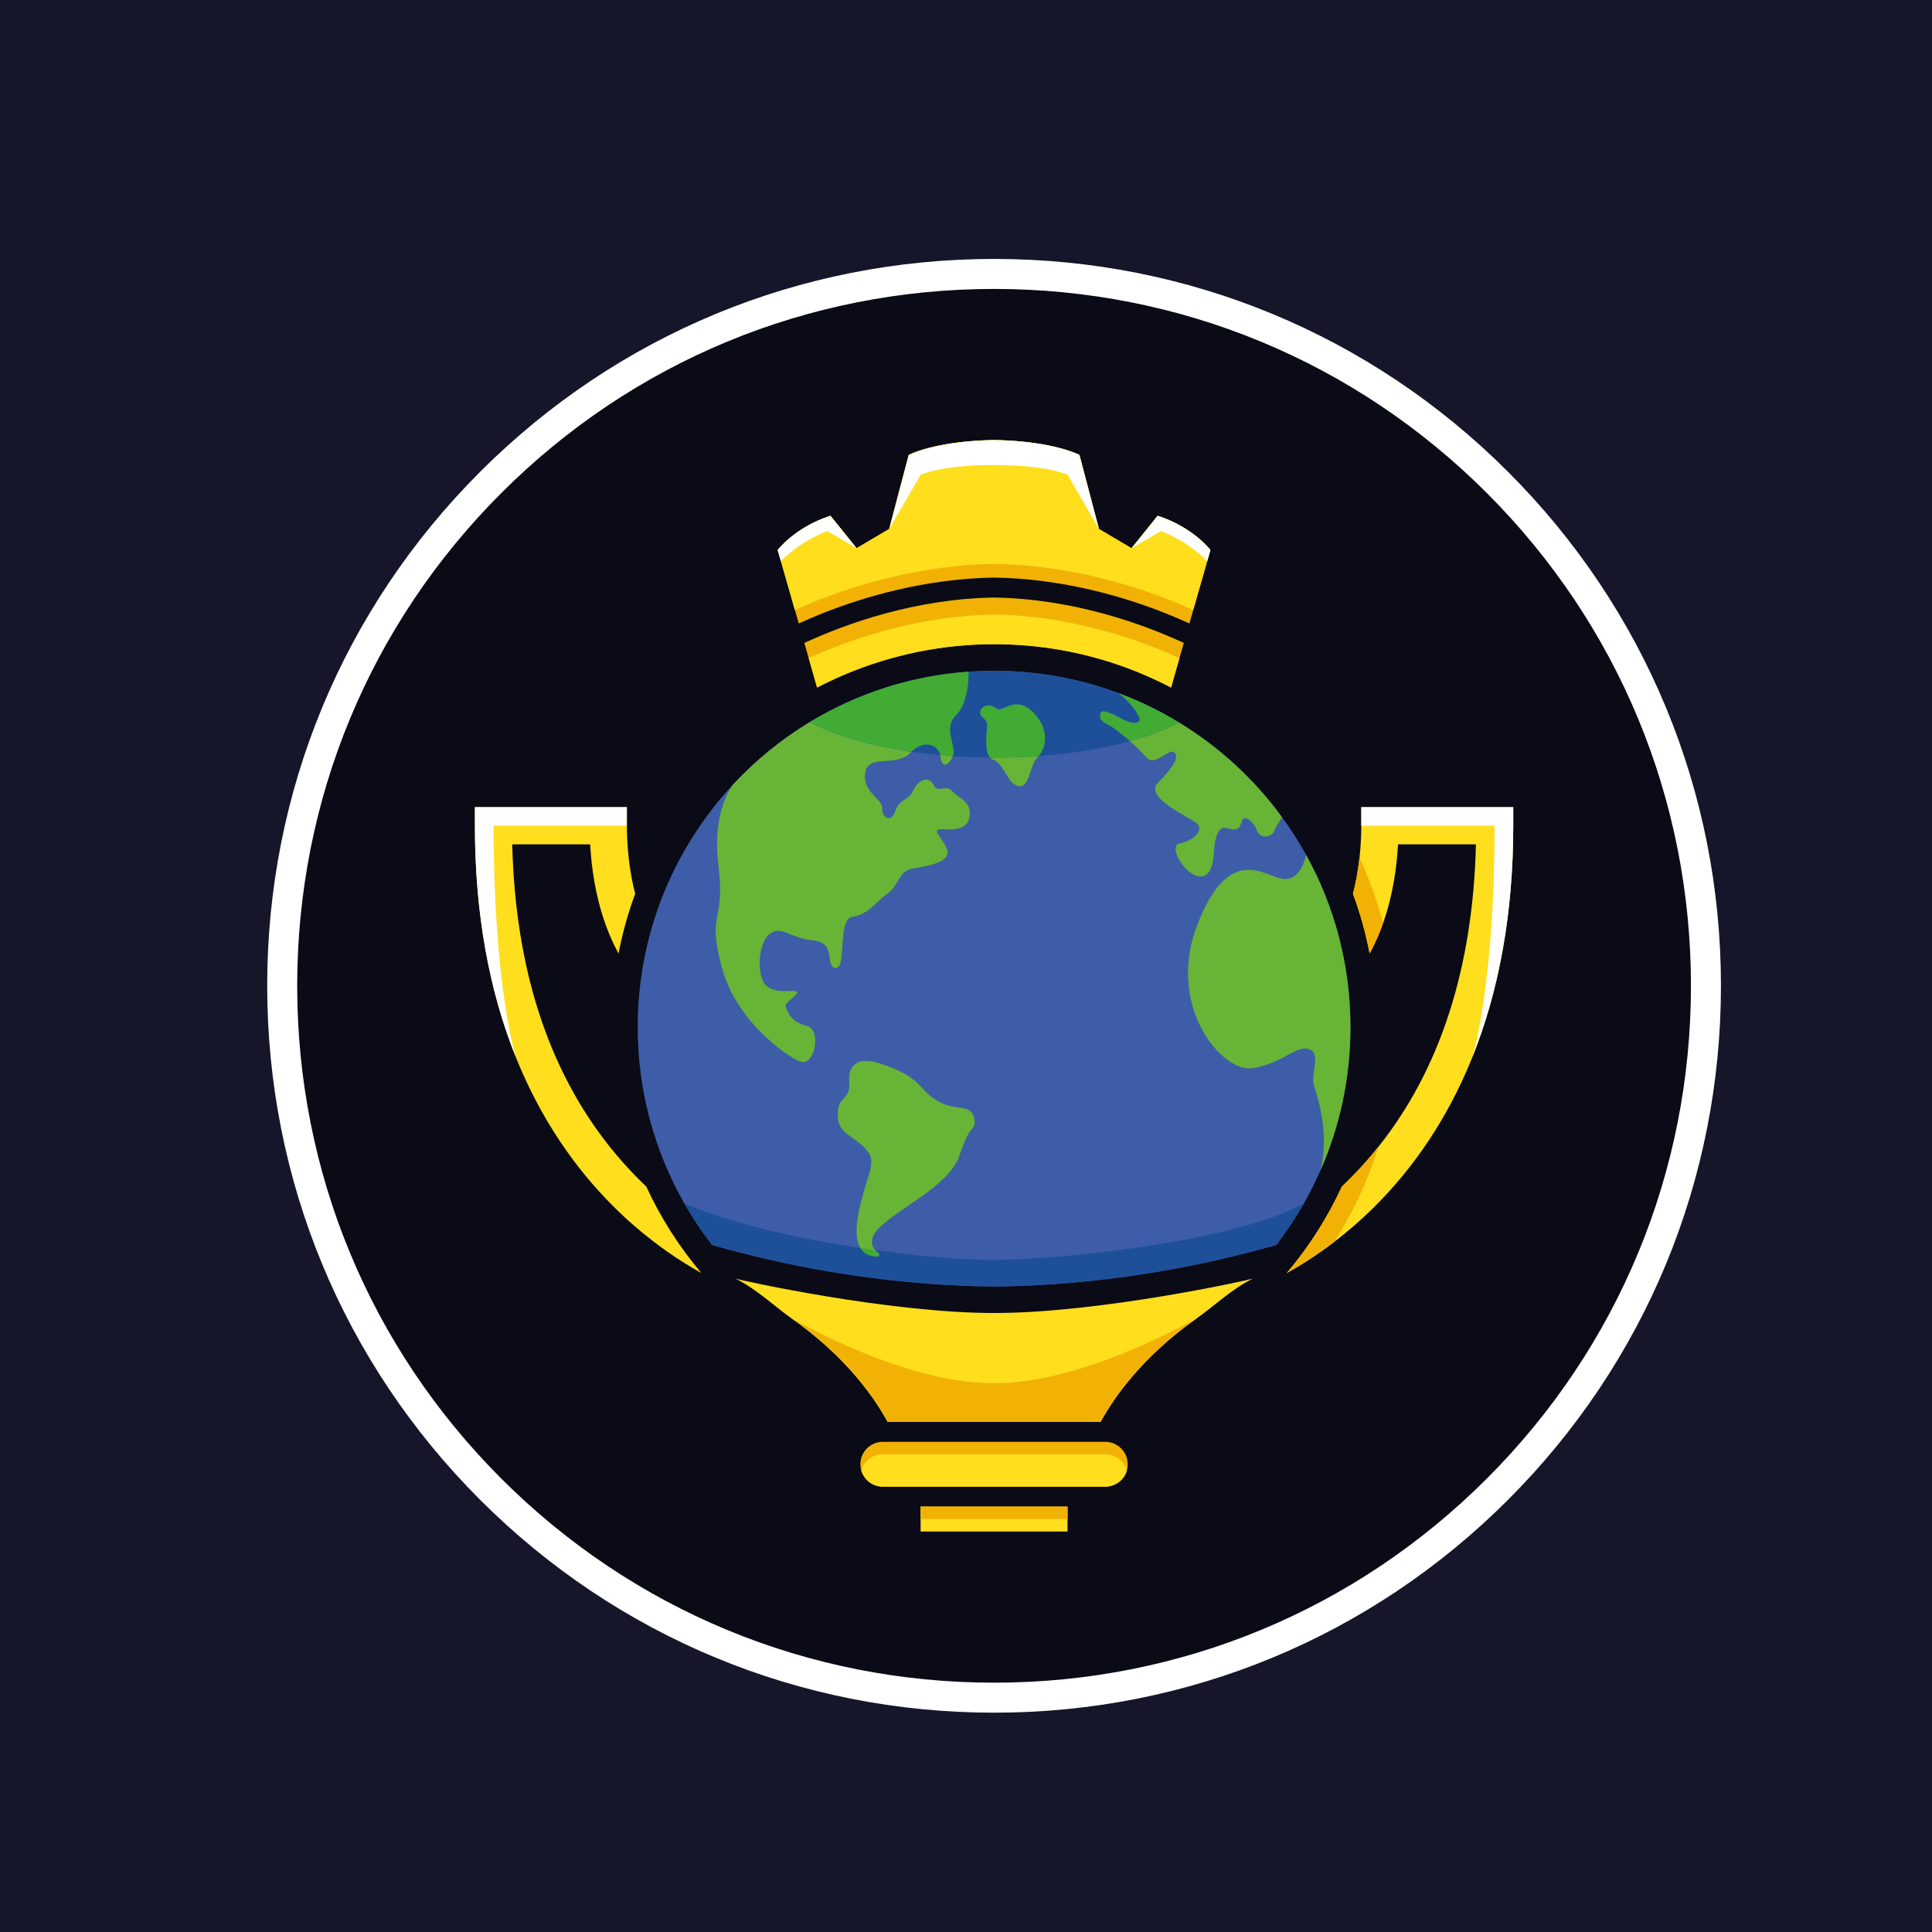
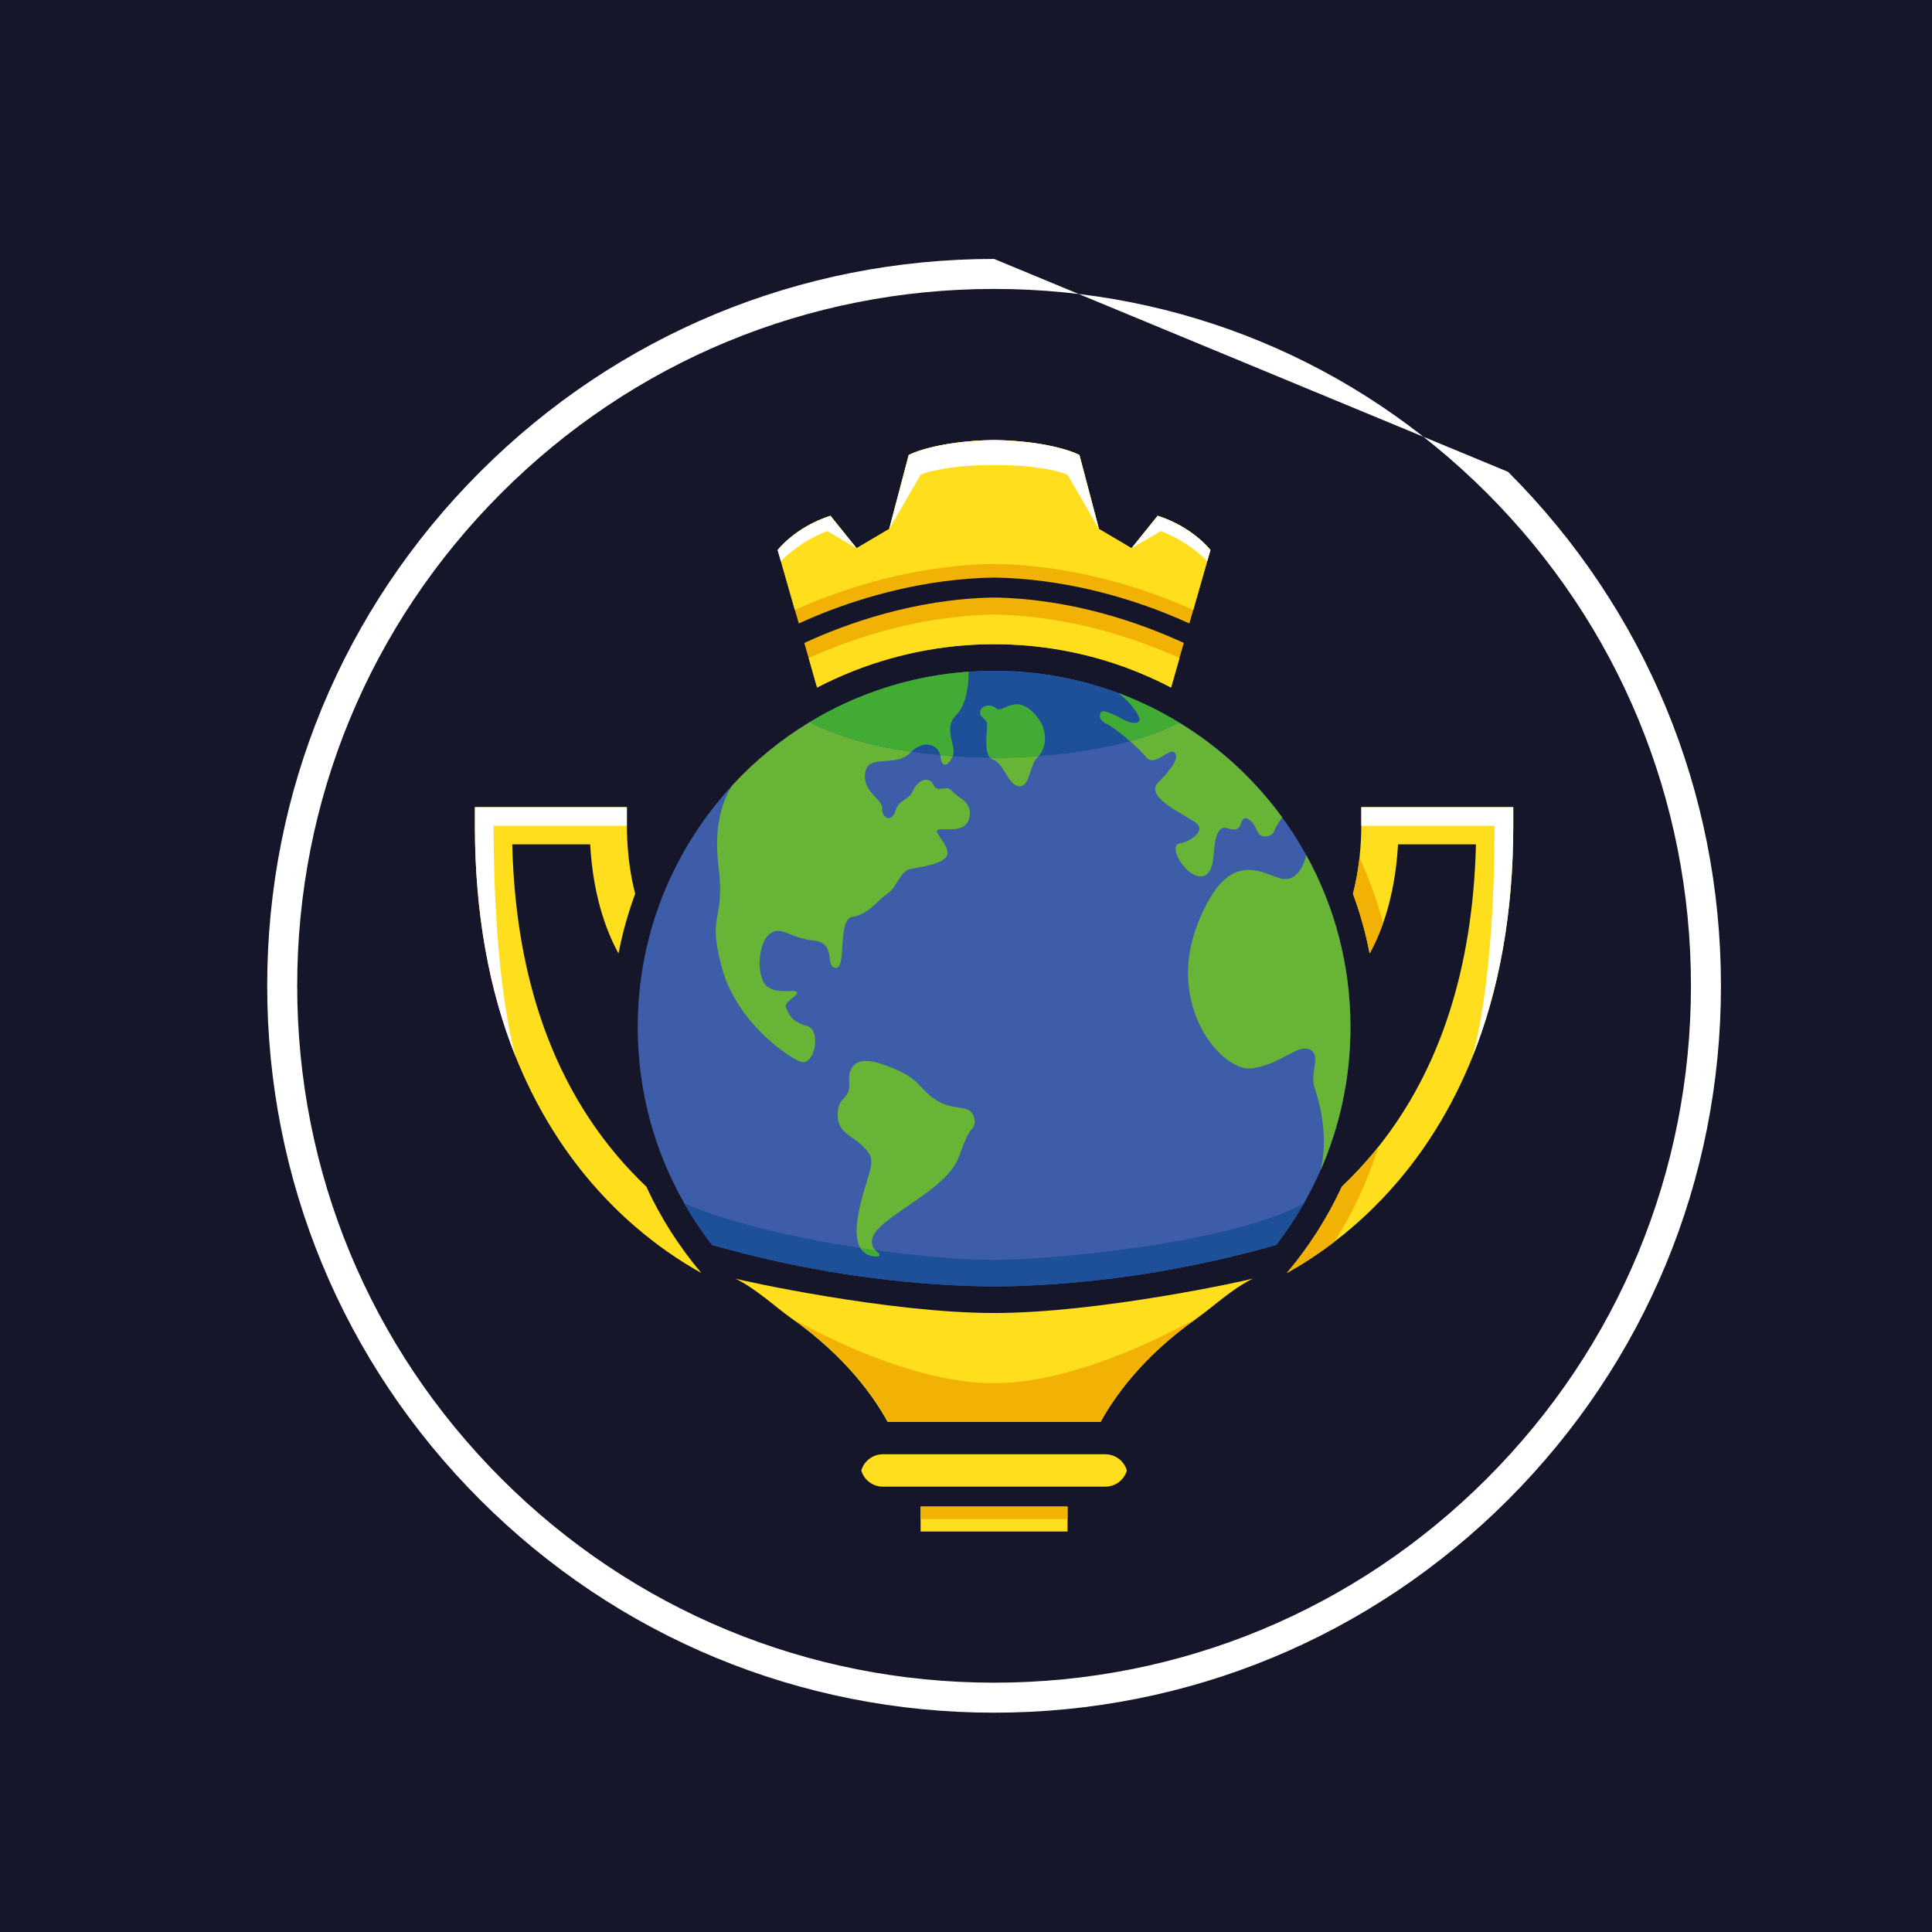
<svg xmlns="http://www.w3.org/2000/svg" id="Livello_1" data-name="Livello 1" viewBox="0 0 512 512">
  <defs>
    <style>
      .cls-1 {
        fill: #68b437;
      }

      .cls-2 {
        fill: #ffde1d;
      }

      .cls-3 {
        fill: #0a0b16;
      }

      .cls-4 {
        fill: #41ab34;
      }

      .cls-5 {
        fill: #f1b205;
      }

      .cls-6 {
        fill: #fff;
      }

      .cls-7 {
        fill: #3e5da8;
      }

      .cls-8 {
        fill: #16162a;
      }

      .cls-9 {
        fill: #1e509a;
      }
    </style>
  </defs>
  <rect class="cls-8" width="512" height="512" />
  <g>
-     <path class="cls-3" d="M263.44,73.11c-50.26,0-97.5,19.57-133.04,55.11-35.54,35.54-55.11,82.78-55.11,133.04s19.57,97.5,55.11,133.04c35.54,35.54,82.78,55.11,133.04,55.11s97.5-19.57,133.04-55.11c35.54-35.54,55.11-82.78,55.11-133.04s-19.57-97.5-55.11-133.04c-35.54-35.54-82.78-55.11-133.04-55.11h0Z" />
    <rect class="cls-2" x="243.97" y="399.26" width="38.94" height="6.61" />
-     <path class="cls-5" d="M298.87,388.04c0,.43-.05.86-.14,1.27-.03.13-.06.26-.1.38-.71,2.48-3,4.29-5.71,4.29h-58.96c-2.71,0-5-1.81-5.71-4.29-.04-.12-.07-.25-.1-.38-.09-.41-.14-.84-.14-1.27,0-1.64.67-3.13,1.74-4.2s2.56-1.74,4.2-1.74h58.96c1.64,0,3.13.67,4.2,1.74s1.74,2.56,1.74,4.2Z" />
    <path class="cls-2" d="M298.63,389.69c-.71,2.48-3,4.29-5.71,4.29h-58.96c-2.71,0-5-1.81-5.71-4.29.28-.98.8-1.85,1.51-2.55,1.07-1.07,2.56-1.74,4.2-1.74h58.96c1.64,0,3.13.67,4.2,1.74.7.7,1.23,1.57,1.51,2.55h0Z" />
    <path class="cls-5" d="M313.72,170.39l-1.15,3.99-2.23,7.82c-3.75-1.96-7.62-3.68-11.57-5.15l-1.19-.44h-.02c-10.93-3.91-22.4-5.89-34.13-5.89-2.41,0-4.86.08-7.26.26-13.8.98-27.38,4.84-39.64,11.22l-2.23-7.82-1.15-3.99c10.97-5.07,29.22-11.69,50.29-12.04,21.07.35,39.31,6.97,50.29,12.04h0Z" />
    <path class="cls-5" d="M320.77,145.75l-.84,2.93-3.71,12.97-1.02,3.57c-2.03-.92-4.27-1.88-6.71-2.85-10.44-4.12-26.61-9.02-45.05-9.31-18.44.3-34.61,5.19-45.05,9.31-2.45.96-4.69,1.93-6.71,2.85l-1.02-3.57-3.71-12.97-.84-2.93s4.59-6.05,13.98-9.07l6.93,8.6,8.64-5.11,5.17-19.6s.03-.01.09-.05c.03-.01.06-.03.1-.05.17-.08.47-.22.89-.39.07-.03.15-.06.23-.1.39-.16.88-.34,1.47-.53.14-.05.28-.09.43-.14.28-.09.58-.18.89-.27.2-.06.41-.12.62-.17.13-.04.26-.07.39-.1.21-.06.41-.11.63-.17.71-.18,1.5-.36,2.35-.53.13-.03.27-.05.41-.08.45-.09.91-.17,1.4-.26.16-.03.32-.06.48-.08.98-.16,2.04-.31,3.17-.45.33-.04.67-.08,1.02-.11.8-.08,1.65-.16,2.53-.23.08,0,.17-.01.25-.02.56-.05,1.15-.08,1.74-.11,1.12-.06,2.3-.1,3.53-.12,1.24.02,2.41.06,3.53.12.6.03,1.18.06,1.74.11.08,0,.17.01.25.02.88.06,1.72.14,2.53.23.34.03.68.07,1.02.11,1.13.14,2.19.28,3.17.45.16.03.32.05.48.08.49.08.95.17,1.4.26.14.03.27.05.41.08.85.17,1.64.35,2.35.53.22.06.43.11.63.17.14.03.26.06.39.1.21.06.42.12.62.17.32.09.62.18.89.27.15.05.29.09.43.14.58.19,1.07.38,1.47.53.08.03.16.06.23.1.43.17.72.31.89.39.04.02.07.03.1.05.06.03.09.05.09.05l5.17,19.6,8.64,5.11,6.93-8.6c9.39,3.02,13.98,9.07,13.98,9.07h-.04Z" />
    <path class="cls-2" d="M320.77,145.75l-.84,2.93-3.71,12.97c-1.87-.84-3.92-1.71-6.12-2.58-10.81-4.27-27.56-9.34-46.67-9.63-19.11.3-35.85,5.36-46.67,9.63-2.2.87-4.25,1.74-6.12,2.58l-3.71-12.97-.84-2.93s4.59-6.05,13.98-9.07l6.93,8.6,8.64-5.11,5.17-19.6s.03-.01.09-.05c.03-.01.06-.03.1-.05.17-.08.47-.22.89-.39.07-.03.15-.06.23-.1.39-.16.88-.34,1.47-.53.14-.05.28-.09.43-.14.28-.09.58-.18.89-.27.2-.06.41-.12.62-.17.13-.04.26-.07.39-.1.21-.06.41-.11.63-.17.71-.18,1.5-.36,2.35-.53.13-.03.27-.05.41-.08.45-.09.91-.17,1.4-.26.16-.03.32-.06.48-.08.98-.16,2.04-.31,3.17-.45.33-.04.67-.08,1.02-.11.8-.08,1.65-.16,2.53-.23.08,0,.17-.01.25-.02.57-.05,1.15-.08,1.74-.11,1.12-.06,2.3-.1,3.53-.12,1.24.02,2.41.06,3.53.12.6.03,1.18.06,1.74.11.08,0,.17.01.25.02.88.06,1.72.14,2.53.23.34.03.68.07,1.02.11,1.13.14,2.19.28,3.17.45.16.03.32.05.48.08.49.08.95.17,1.4.26.14.03.27.05.41.08.85.17,1.64.35,2.35.53.22.06.43.11.63.17.14.03.26.06.39.1.21.06.42.12.62.17.32.09.62.18.89.27.15.05.29.09.43.14.58.19,1.07.38,1.47.53.08.03.16.06.23.1.43.17.72.31.89.39.04.02.07.03.1.05.06.03.09.05.09.05l5.17,19.6,8.64,5.11,6.93-8.6c9.39,3.02,13.98,9.07,13.98,9.07h-.04Z" />
    <rect class="cls-5" x="243.97" y="399.26" width="38.94" height="3.3" />
    <path class="cls-2" d="M312.58,174.38l-2.23,7.82c-3.75-1.96-7.62-3.68-11.57-5.15l-1.19-.44h-.02c-10.93-3.91-22.4-5.89-34.13-5.89-2.41,0-4.86.08-7.26.26-13.8.98-27.38,4.84-39.64,11.22l-2.23-7.82c11.08-4.99,28.79-11.18,49.14-11.52,20.35.34,38.07,6.53,49.14,11.52h0Z" />
    <g>
      <path class="cls-6" d="M227.01,145.29l-7.76-4.54c-7.47,2.78-12.31,7.95-12.31,7.95l-.84-2.93s4.59-6.05,13.98-9.07l6.93,8.6h0Z" />
      <path class="cls-6" d="M299.87,145.29l7.76-4.54c7.47,2.78,12.31,7.95,12.31,7.95l.84-2.93s-4.59-6.05-13.98-9.07l-6.93,8.6h0Z" />
    </g>
    <path class="cls-6" d="M291.23,140.18l-8.31-14.37s-5.39-2.58-19.47-2.58-19.47,2.58-19.47,2.58l-8.31,14.37,5.17-19.6s6.82-3.69,22.61-3.95c15.8.26,22.61,3.95,22.61,3.95l5.17,19.6Z" />
    <path class="cls-2" d="M185.9,337.38c-2.78-1.55-5.84-3.42-9.07-5.69-1.17-.82-2.36-1.69-3.57-2.62-3.44-2.63-7.03-5.7-10.6-9.26-10.73-10.66-19.26-23.51-25.38-38.22-.17-.4-.33-.8-.49-1.2,0,0,0-.02-.01-.04-7.24-17.94-10.92-38.63-10.92-61.51v-4.93h40.27v4.93c0,2.11.1,5.06.47,8.45.11,1,.25,2.03.41,3.09.32,2.07.74,4.26,1.32,6.48-1.9,5.12-3.37,10.41-4.42,15.82-.98-1.79-1.84-3.63-2.59-5.48-.35-.87-.68-1.73-.98-2.6-2.6-7.37-3.61-14.83-3.94-20.84h-20.65c.79,32.71,9.46,59.59,25.83,80.13.89,1.12,1.81,2.23,2.75,3.31,1.56,1.8,3.19,3.55,4.87,5.24.69.7,1.39,1.37,2.08,2.03,3.77,8.19,8.66,15.89,14.59,22.9h.01Z" />
    <path class="cls-6" d="M166.13,218.84h-35.32c0,41.54,5.52,60.1,5.95,61.48-7.24-17.93-10.91-38.61-10.91-61.48v-4.93h40.27v4.93Z" />
    <path class="cls-2" d="M340.99,337.38c2.78-1.55,5.84-3.42,9.07-5.69,1.17-.82,2.36-1.69,3.57-2.62,3.44-2.63,7.03-5.7,10.6-9.26,10.73-10.66,19.26-23.51,25.38-38.22.17-.4.33-.8.49-1.2,0,0,0-.02.01-.04,7.24-17.94,10.92-38.63,10.92-61.51v-4.93h-40.27v4.93c0,2.11-.1,5.06-.47,8.45-.11,1-.25,2.03-.41,3.09-.32,2.07-.74,4.26-1.32,6.48,1.9,5.12,3.37,10.41,4.42,15.82.98-1.79,1.84-3.63,2.59-5.48.35-.87.68-1.73.98-2.6,2.6-7.37,3.61-14.83,3.94-20.84h20.65c-.79,32.71-9.46,59.59-25.83,80.13-.89,1.12-1.81,2.23-2.75,3.31-1.56,1.8-3.19,3.55-4.87,5.24-.69.7-1.39,1.37-2.08,2.03-3.77,8.19-8.66,15.89-14.59,22.9h-.01Z" />
    <path class="cls-6" d="M360.75,218.84h35.32c0,41.54-5.52,60.1-5.95,61.48,7.24-17.93,10.91-38.61,10.91-61.48v-4.93h-40.27v4.93h0Z" />
    <path class="cls-5" d="M362.95,252.68c.98-1.79,1.84-3.63,2.59-5.48.35-.87.68-1.73.98-2.6-1.58-5.95-3.66-11.74-6.25-17.31-.11,1-.25,2.03-.41,3.09-.32,2.07-.74,4.26-1.32,6.48,1.9,5.12,3.37,10.41,4.42,15.82h0Z" />
    <path class="cls-5" d="M340.99,337.38c2.78-1.55,5.84-3.42,9.07-5.69,1.17-.82,2.36-1.69,3.57-2.62,5-7.87,8.91-16.32,11.66-25.18-.89,1.12-1.81,2.23-2.75,3.31-1.56,1.8-3.19,3.55-4.87,5.24-.69.7-1.39,1.37-2.08,2.03-3.77,8.19-8.66,15.89-14.59,22.9Z" />
    <path class="cls-7" d="M357.88,272.21c0,13.52-2.84,26.37-7.96,38-1.3,2.97-2.76,5.85-4.34,8.64-2.21,3.87-4.67,7.58-7.39,11.08-20.33,5.79-41.25,9.39-62.39,10.6-4.25.25-8.42.38-12.35.38s-8.11-.14-12.35-.38c-21.15-1.2-42.06-4.81-62.4-10.6-2.71-3.51-5.19-7.21-7.39-11.09-7.83-13.76-12.31-29.68-12.31-46.64,0-24.76,9.53-47.3,25.13-64.14,6-6.49,12.9-12.13,20.5-16.72,12.43-7.52,26.74-12.26,42.05-13.34,2.24-.16,4.49-.24,6.77-.24,11.57,0,22.65,2.08,32.89,5.89h0c5.66,2.1,11.06,4.73,16.15,7.83,10.68,6.51,19.97,15.06,27.31,25.14,2.32,3.18,4.45,6.51,6.36,9.96,7.48,13.52,11.73,29.07,11.73,45.62Z" />
    <path class="cls-1" d="M256.84,216.91c-1.17,4.49-8.05,2.08-8.5,3.18-.44,1.09,3.96,4.75,2.45,6.92-1.51,2.18-6.67,2.67-9.54,3.3s-3.52,4.9-6.02,6.49c-2.51,1.59-5.06,5.61-9.26,6.15-4.2.55-1.46,13.82-4.51,13.56s.5-6.6-5.94-7.28c-6.44-.67-8.53-4.17-11.65-1.64-3.13,2.52-3.49,11.78-.49,13.89s6.99.58,7.77,1.39c.78.8-3.46,2.6-2.89,4.01.58,1.4,1.33,3.96,5.44,4.95,4.12.99,2.24,10.35-1.26,9.62-2.27-.47-16.99-9.78-21.11-24.94-4.12-15.17.99-11.63-.94-27.16-1.5-12.09,2.07-18.87,3.72-21.27,6-6.49,12.9-12.13,20.5-16.72,6.56,3.51,15.92,6.28,26.91,7.89-.1.09-.19.19-.3.29-3.86,3.91-11.15.1-11.94,5.26s4.69,6.91,4.51,9.41c-.18,2.5,2.43,4.04,3.5.71,1.07-3.33,3.49-2.61,4.71-5.44,1.23-2.84,4.31-3.91,5.37-1.51,1.07,2.4,3.44-.21,4.95,1.67s5.68,2.82,4.51,7.3h.03Z" />
    <path class="cls-1" d="M263.67,200.79c-.43,0-.87,0-1.3,0,.21.23.47.41.78.51,2.97.99,3.78,6.52,6.78,7.04,3,.52,2.76-5.37,5.03-7.64.1-.1.2-.21.29-.32h0c-3.74.27-7.61.41-11.58.41h0Z" />
    <path class="cls-1" d="M339.79,216.62c-.31.43-1.77,2.52-2.16,3.7-.45,1.33-3.57,2.34-4.54-.23-.96-2.58-3.31-4.22-3.94-2.58-.62,1.64-.75,2.95-3.99,1.96-3.23-.99-3.39,5.55-3.52,7.14-.13,1.59-.58,5.08-2.82,5.58-4.23.93-9.59-8.05-6.2-8.68,3.39-.62,6.78-3.44,4.43-5.37-2.34-1.93-13.97-6.83-10.16-10.71,3.81-3.88,5.79-6.78,4.33-8.03-1.46-1.25-5.21,3.96-7.41,1.33-.95-1.15-2.6-2.76-4.34-4.3,5.02-1.39,9.42-3.05,13.01-4.94,10.68,6.51,19.97,15.06,27.31,25.14h0Z" />
    <path class="cls-9" d="M297.53,190.61c-2.95-1.59-5.19-2.52-5.66-1.9-.47.63-.91,2.03,1.51,3.18,1.37.65,3.81,2.54,6.08,4.54-7.01,1.94-15.25,3.31-24.22,3.96,2.07-2.41,2.91-7.34-1.64-11.75-4.77-4.62-7.95.52-9.59-.89s-3.94-.7-4.2.71c-.31,1.72,1.2,1.54,1.75,3.16.32.93-1.04,7.18.81,9.18h0c-3.37-.03-6.67-.15-9.88-.38,1.2-2.6-2.82-7.24.89-10.89,3.33-3.28,3.33-10.14,3.29-11.51,2.24-.16,4.49-.24,6.77-.24,11.57,0,22.65,2.08,32.89,5.89h0c3.52,2.49,5.57,5.98,5.69,6.93.13,1.02-1.54,1.62-4.49.03h0Z" />
    <path class="cls-4" d="M253.38,189.52c-3.7,3.65.31,8.29-.89,10.89-1.12-.08-2.23-.17-3.32-.27-.66-2.71-4.09-4.23-7.65-.91-10.99-1.61-20.34-4.38-26.91-7.89,12.43-7.52,26.74-12.26,42.05-13.34.03,1.37.03,8.23-3.29,11.51h0Z" />
    <path class="cls-4" d="M273.61,188.63c-4.77-4.62-7.95.52-9.59-.89-1.64-1.4-3.94-.7-4.2.71-.31,1.72,1.2,1.54,1.75,3.15.32.93-1.04,7.18.81,9.18.43,0,.87,0,1.3,0,3.96,0,7.83-.14,11.58-.41h0c2.07-2.41,2.91-7.34-1.65-11.75h0Z" />
    <path class="cls-1" d="M349.93,310.21c2.26-8.61-.21-18.12-1.54-21.91-1.37-3.91,1.92-8.8-1.37-10.2-3.29-1.4-7.2,3.83-15.18,5-7.99,1.17-22.98-16.5-14.46-38.24,8.53-21.74,17.87-12.43,22.79-11.92,4.02.41,5.55-4.51,5.98-6.34,7.48,13.52,11.73,29.07,11.73,45.62,0,13.52-2.84,26.37-7.96,38h0Z" />
    <path class="cls-1" d="M249.26,200.62c.36,3.08,2.03,2.4,3.23-.21h0c-1.12-.08-2.23-.17-3.32-.27.04.16.06.32.09.48Z" />
    <path class="cls-4" d="M312.47,191.48c-3.59,1.89-7.98,3.56-13.01,4.94-2.27-1.99-4.71-3.89-6.08-4.54-2.42-1.15-1.98-2.56-1.51-3.18.47-.62,2.71.31,5.66,1.9s4.62.99,4.49-.03c-.12-.95-2.18-4.43-5.69-6.93,5.66,2.1,11.06,4.73,16.15,7.83h0Z" />
    <path class="cls-1" d="M257.94,298.69c-.76,1.22-1.14.38-3.79,7.78-2.66,7.41-14.02,12.62-20.39,18.19-4.34,3.81-2.54,6.25-.96,7.43.4.3.17.93-.32.93-10.88-.25-2.29-19.8-1.68-23.84.18-1.4.13-2.62-.43-3.44-.4-.58-.82-1.09-1.26-1.55-3.44-3.62-7.5-3.77-7.08-9.61.3-4.16,3.39-3.11,3.02-7.87-.39-5,2.89-6.57,7.92-4.95,11.83,3.81,9.83,6.72,15.69,10.11,4.69,2.71,8.66.47,9.54,4.53.23,1.05.08,1.71-.27,2.29h0Z" />
    <path class="cls-2" d="M332.03,338.83c-5.63,2.78-10.57,7.52-14.88,10.55-14.56,10.24-22.04,21.16-25.47,27.44h0c-.06,0-.45,0-1.09,0-4.24,0-19.58,0-25.08,0h-4.12c-5.5,0-20.84,0-25.08,0-.64,0-1.03,0-1.09,0h0c-3.42-6.28-10.91-17.2-25.47-27.44-4.31-3.04-9.25-7.78-14.88-10.55,1.16.43,40.55,9.13,68.59,9.13s67.43-8.71,68.59-9.13h-.01Z" />
    <path class="cls-5" d="M317.13,349.38c-14.56,10.24-22.04,21.16-25.47,27.44h-56.3c-3.39-6.21-10.75-16.96-25-27.11,13.78,7.48,34.72,16.86,53.09,16.86s39.92-9.65,53.69-17.19Z" />
    <path class="cls-9" d="M345.58,318.85c-2.21,3.87-4.67,7.58-7.39,11.08-20.33,5.79-41.25,9.39-62.39,10.6-4.25.25-8.42.38-12.35.38s-8.11-.14-12.35-.38c-21.15-1.2-42.06-4.81-62.4-10.6-2.71-3.51-5.19-7.21-7.39-11.09,0,0,14.53,7.06,46.7,11.87.83,1.38,2.24,2.24,4.47,2.29.5.01.73-.63.32-.93-.3-.22-.6-.49-.87-.8,10.48,1.46,21.82,2.6,31.52,2.6,18.55,0,65-5.16,82.13-15.03h0Z" />
    <path class="cls-4" d="M232.48,333c.5.01.73-.63.32-.93-.3-.22-.6-.49-.87-.8-1.32-.18-2.63-.38-3.92-.56.83,1.37,2.24,2.24,4.47,2.29Z" />
    <path class="cls-9" d="M241.53,199.23c2.47.36,5.02.67,7.65.91-.66-2.71-4.09-4.23-7.65-.91Z" />
-     <path class="cls-6" d="M263.44,76.57c49.33,0,95.71,19.21,130.59,54.09,34.88,34.88,54.09,81.26,54.09,130.59s-19.21,95.71-54.09,130.59c-34.88,34.88-81.26,54.09-130.59,54.09s-95.71-19.21-130.59-54.09-54.09-81.26-54.09-130.59,19.21-95.71,54.09-130.59c34.88-34.88,81.26-54.09,130.59-54.09M263.44,68.62c-51.45,0-99.83,20.04-136.21,56.42-36.38,36.38-56.42,84.76-56.42,136.21s20.04,99.83,56.42,136.21c36.38,36.38,84.76,56.42,136.21,56.42s99.83-20.04,136.21-56.42,56.42-84.76,56.42-136.21-20.04-99.83-56.42-136.21c-36.38-36.38-84.76-56.42-136.21-56.42h0Z" />
+     <path class="cls-6" d="M263.44,76.57c49.33,0,95.71,19.21,130.59,54.09,34.88,34.88,54.09,81.26,54.09,130.59s-19.21,95.71-54.09,130.59c-34.88,34.88-81.26,54.09-130.59,54.09s-95.71-19.21-130.59-54.09-54.09-81.26-54.09-130.59,19.21-95.71,54.09-130.59c34.88-34.88,81.26-54.09,130.59-54.09M263.44,68.62c-51.45,0-99.83,20.04-136.21,56.42-36.38,36.38-56.42,84.76-56.42,136.21s20.04,99.83,56.42,136.21c36.38,36.38,84.76,56.42,136.21,56.42s99.83-20.04,136.21-56.42,56.42-84.76,56.42-136.21-20.04-99.83-56.42-136.21h0Z" />
  </g>
</svg>